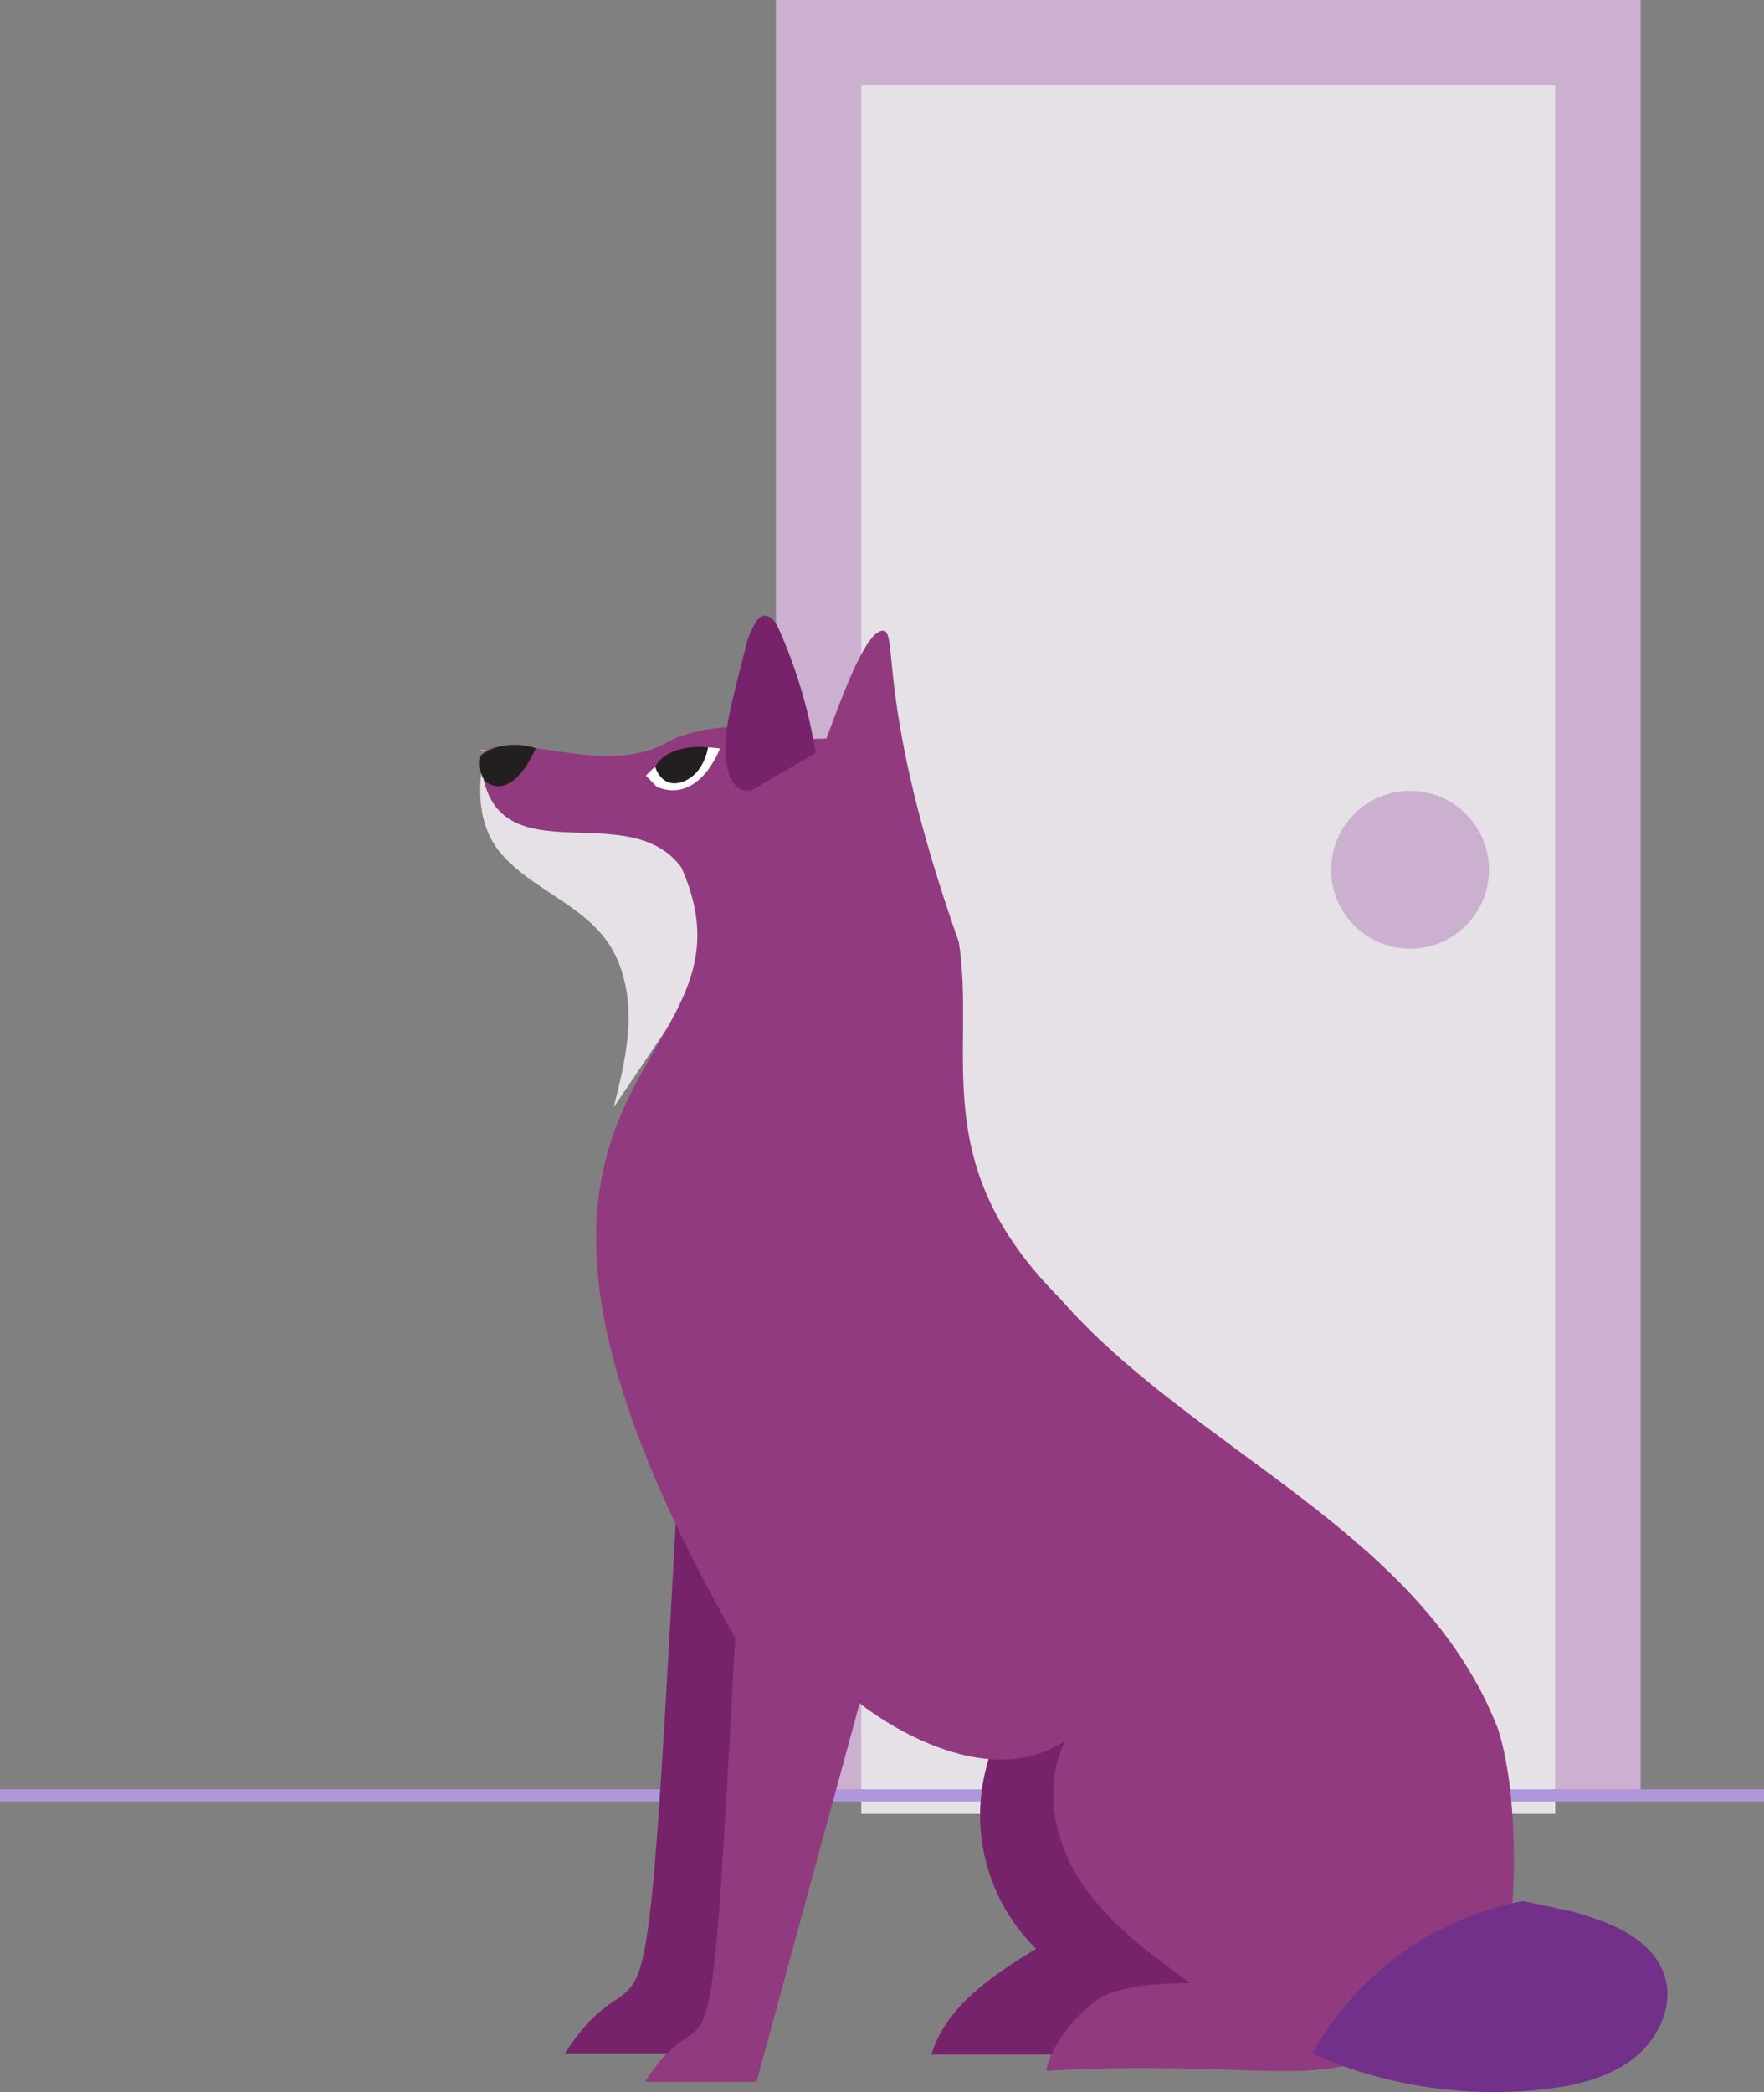
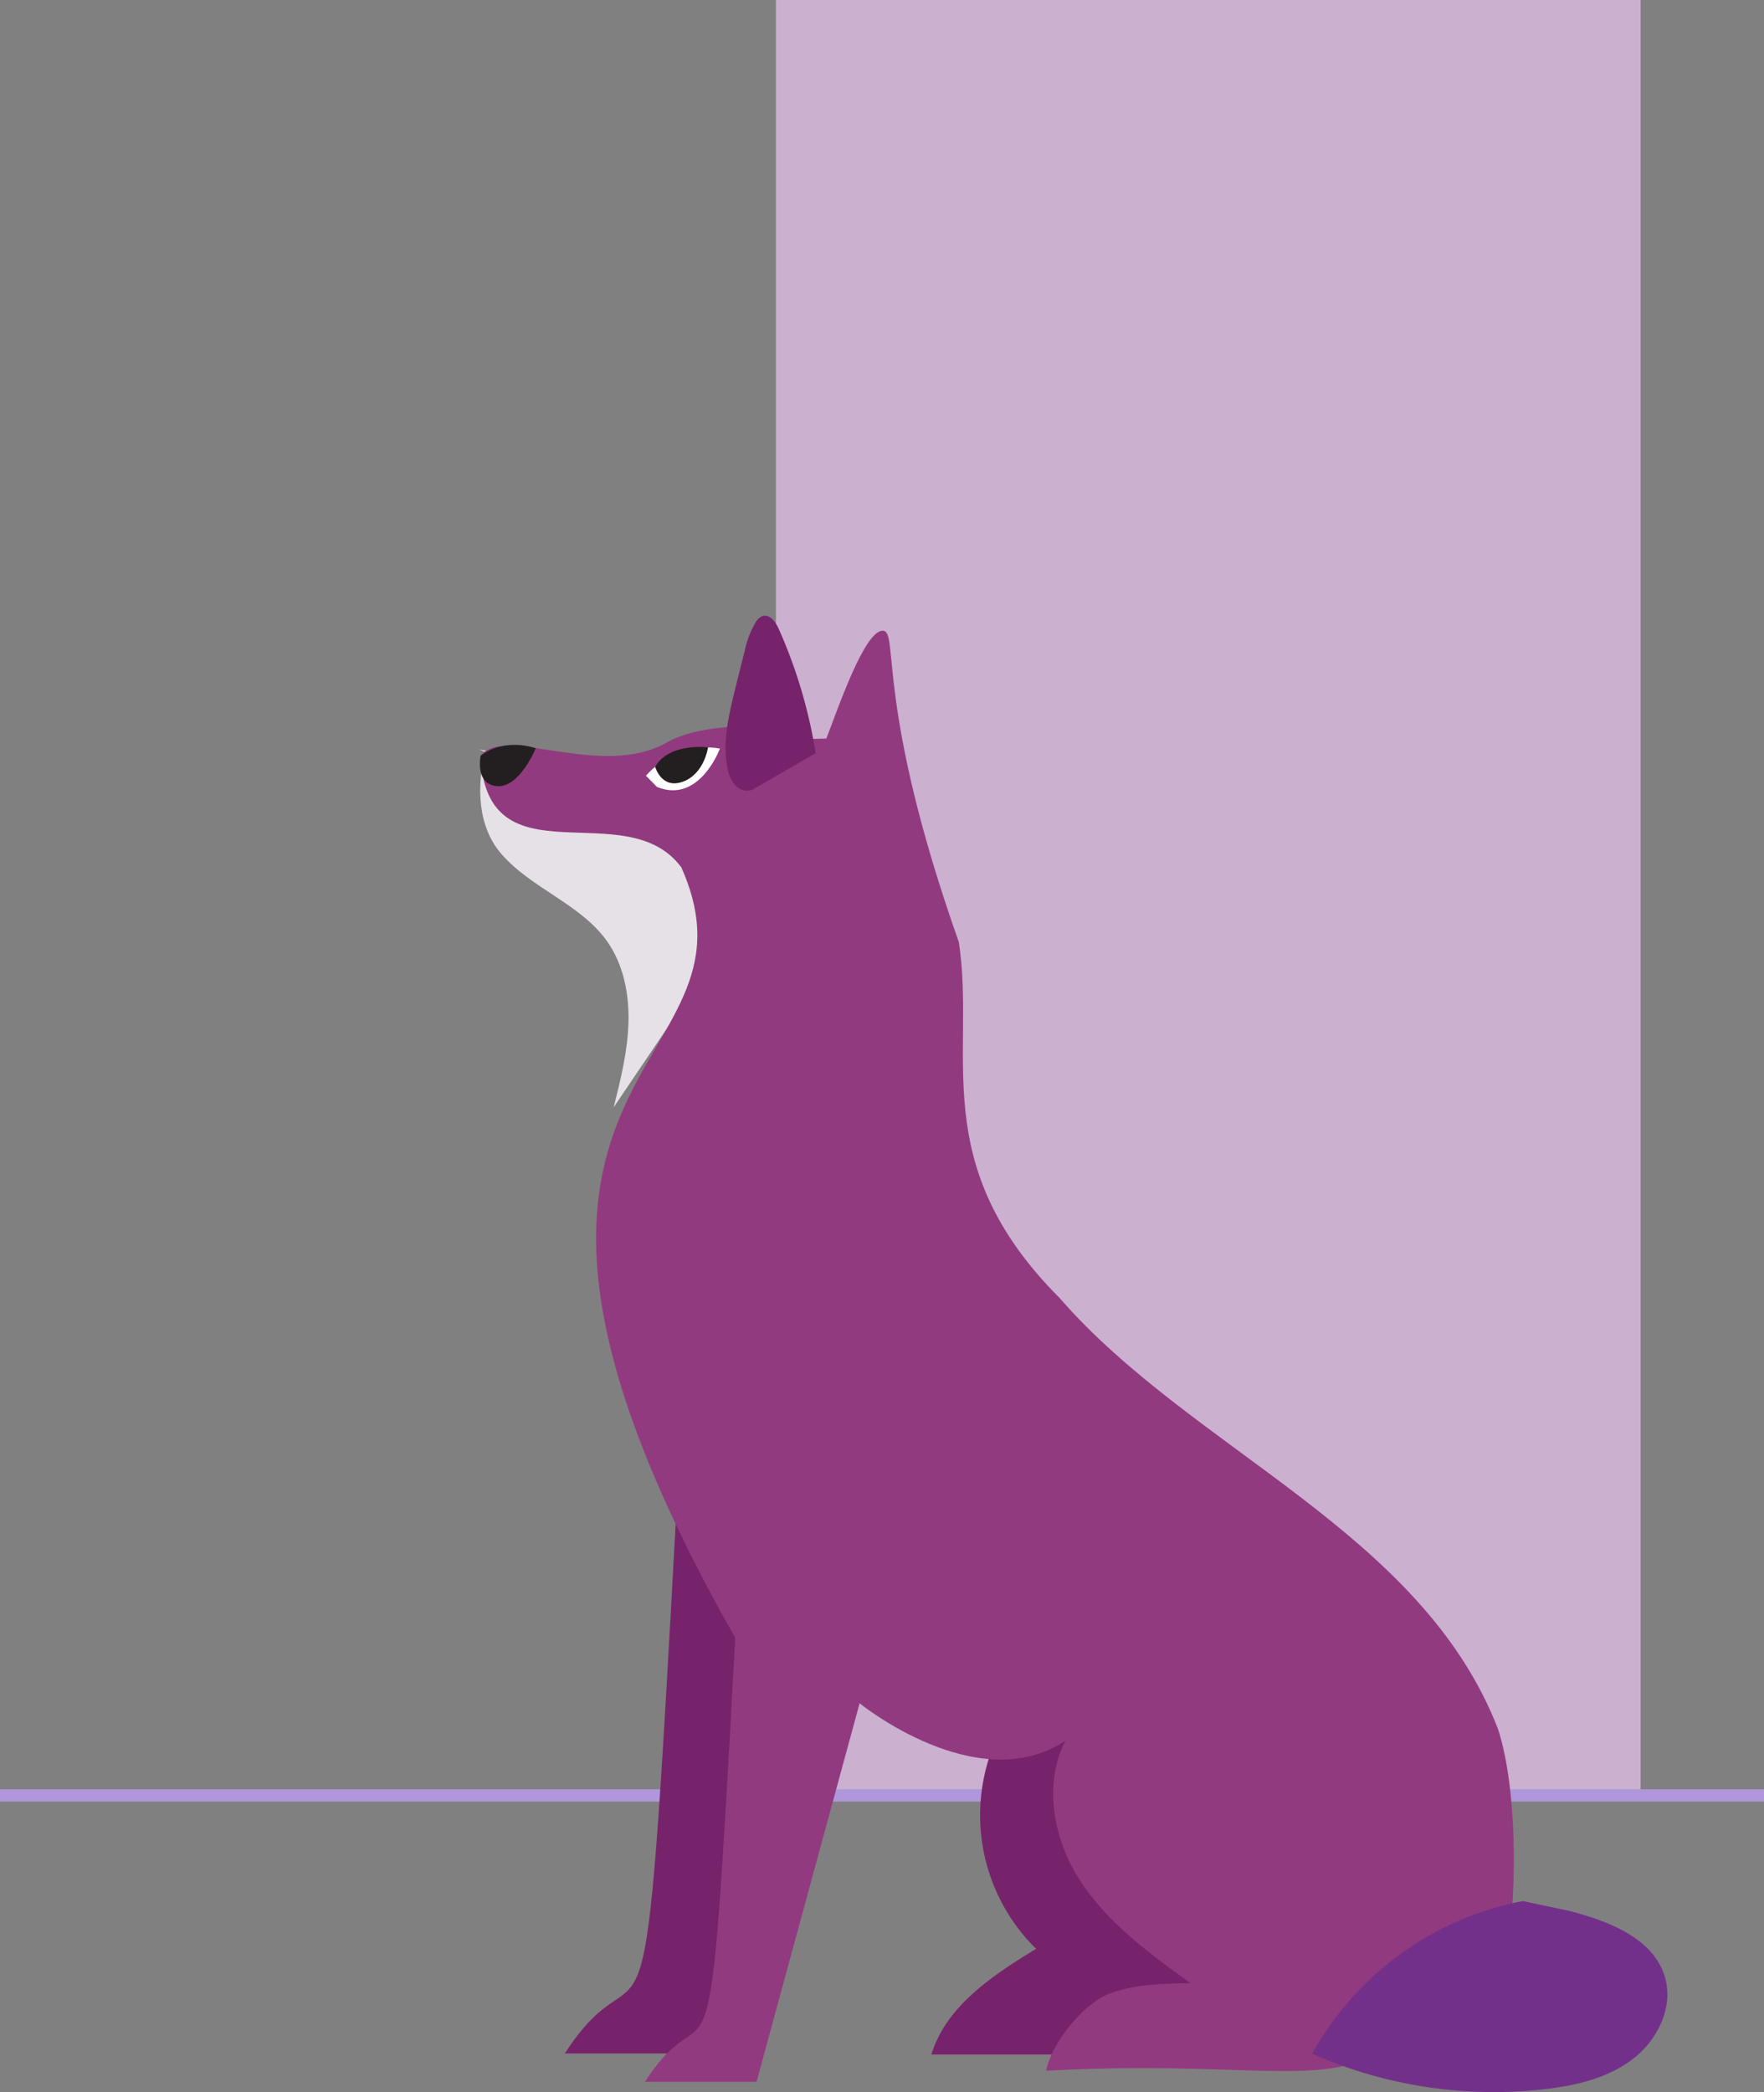
<svg xmlns="http://www.w3.org/2000/svg" viewBox="0 0 429.93 509.75">
  <rect x="0" y="0" width="429.93" height="509.75" fill="#808080" stroke="none" />
  <defs>
    <style>.cls-1{fill:#cbb0cf;}.cls-2{fill:#e5e1e6;}.cls-3{fill:none;stroke:#b096da;stroke-miterlimit:10;stroke-width:3px;}.cls-4{fill:#76236c;}.cls-5{fill:#923a7f;}.cls-6{fill:#73308a;}.cls-7{fill:#231f20;}.cls-8{fill:#fff;}</style>
  </defs>
  <title>dog-door</title>
  <g id="Camada_2" data-name="Camada 2">
    <g id="Layer_1" data-name="Layer 1">
      <rect class="cls-1" x="189.11" width="210.75" height="436.76" />
-       <rect class="cls-2" x="209.91" y="20.76" width="169.14" height="421.19" />
      <line class="cls-3" y1="437.47" x2="429.93" y2="437.47" />
      <path class="cls-2" d="M116.73,182.59l50.13,9.71,19.29,23.35L149.57,269.8c1.7-6.79,3.4-13.64,3.6-20.64s-1.23-14.24-5.29-19.93c-6.47-9-18.33-12.73-25.64-21.11-5.84-6.7-6.06-16.25-4.06-24.91Z" />
      <path class="cls-4" d="M161.85,362.84c1,1.75,2,3.53,3,5.32-8.36,153.1-6.27,100-27.2,132.18h33.67l31.11-112.66" />
      <path class="cls-4" d="M248.81,413.84a45.68,45.68,0,0,0,3.71,61C242,481.27,230.61,488.75,227,500.59h61.12L300.51,442,287.65,409.8Z" />
      <path class="cls-5" d="M255,504.54c59.77-3.26,76.85,8.4,89.11-15.33,5.93-11.47,21.46-15.53,23.61-17.08,1.79-11,2.2-36.08-2.63-50.87-18.65-48.16-74.34-67.66-106.84-105-32.69-32.74-20.31-59.47-24.57-86.74-20.24-57.27-14.6-75.43-18.4-75.83-4.52-.48-11.22,19.52-13.89,26.27l-5.1.12c-6.2-4.59-25.61-3.88-33.67.77-15.92,9.19-39.52-4.26-45.51,3.26,1.44,31.57,35.44,9,48.94,27.22,23.07,51.75-66.94,46.89,13.14,187.7-6.76,125.35-5.07,81.88-22,108.22h27.2l25.12-92.24s28.69,23.34,50.17,9.12l1.06-1.84c-6.72,10.54-4.46,25,2.24,35.52s17.06,18.11,27.17,25.4c-6.69.09-13.53.21-19.8,2.56s-14.1,12.1-15.37,18.73" />
      <path class="cls-6" d="M371.16,463.2a74.81,74.81,0,0,0-51.36,37.2,109.58,109.58,0,0,0,56.61,8.65c7.65-.88,15.49-2.7,21.58-7.38s10-12.82,7.74-20.12c-2.85-9.29-13.58-13.41-23.05-15.91" />
      <path class="cls-7" d="M117.15,184.15s-1.5,6.93,4,7.39,9.42-9.22,9.42-9.22S123.24,179.52,117.15,184.15Z" />
      <path class="cls-4" d="M183.55,192.36a3.81,3.81,0,0,1-4.31-1,8.4,8.4,0,0,1-1.94-4.25c-1.22-6,.18-12.25,1.63-18.23q1.26-5.15,2.57-10.25a22.4,22.4,0,0,1,2.74-7.11,3.28,3.28,0,0,1,1.56-1.39c1.77-.61,3.25,1.4,4,3.11a121.15,121.15,0,0,1,9,30.27l-15.26,8.82" />
      <path class="cls-8" d="M157.43,189c.22-.25.44-.49.67-.72,4.7-4.76,11.33-7,17.36-5.88,0,0-5,13.59-15.36,9.33" />
      <path class="cls-7" d="M159.68,186.83s1.5,5.55,6.76,3.63,6.12-8.36,6.12-8.36-9.49-1.23-12.88,4.73" />
      <circle class="cls-1" cx="343.67" cy="211.92" r="19.23" />
    </g>
  </g>
</svg>